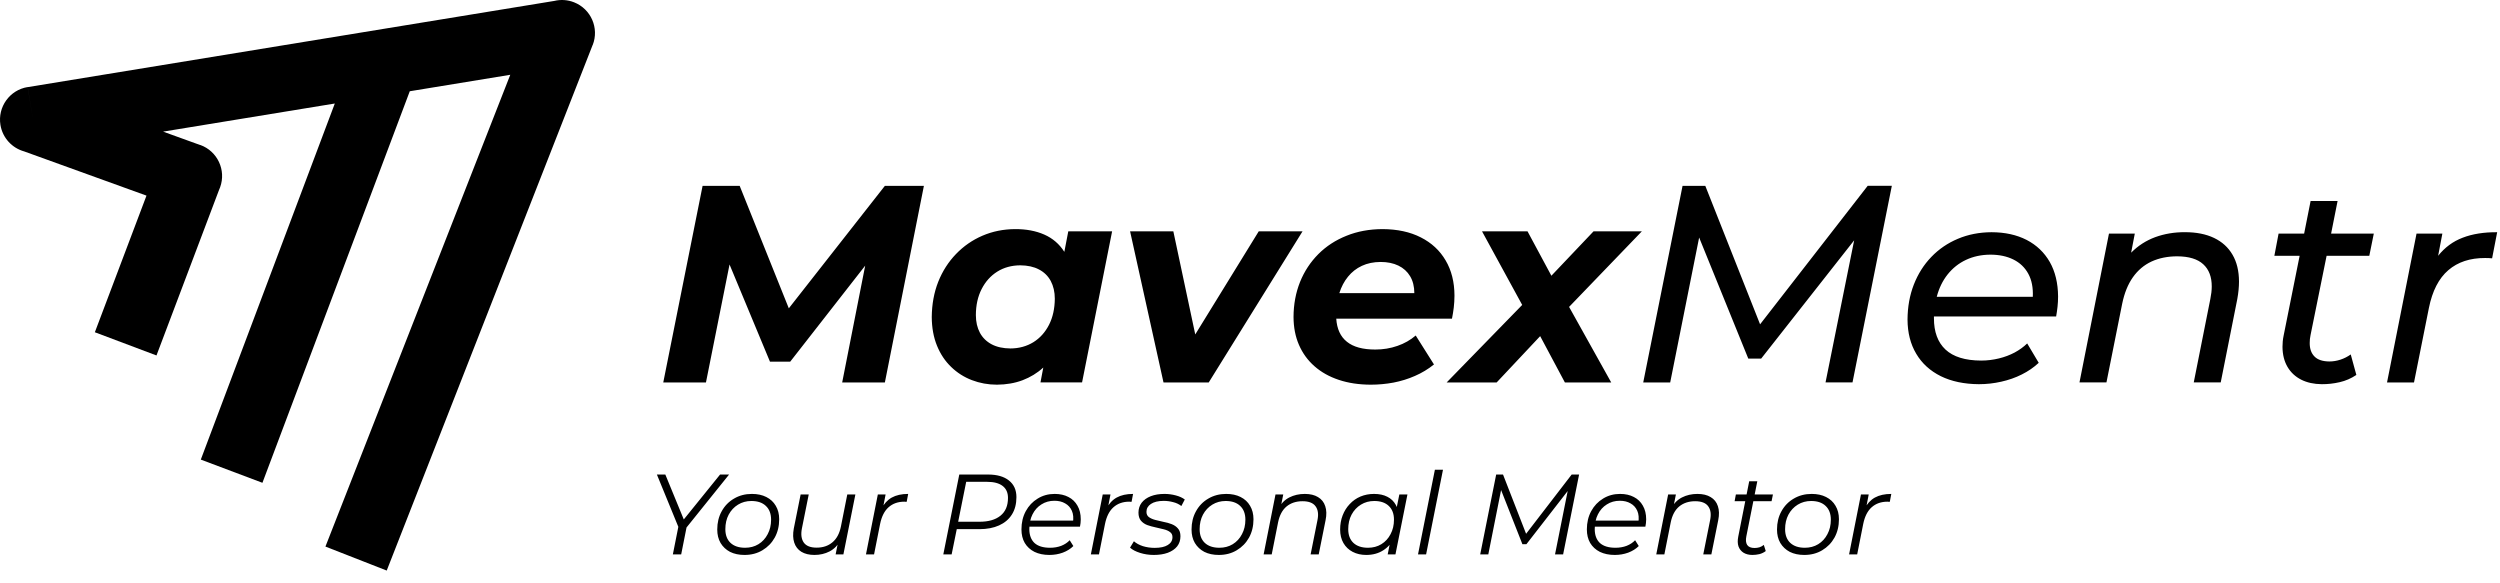
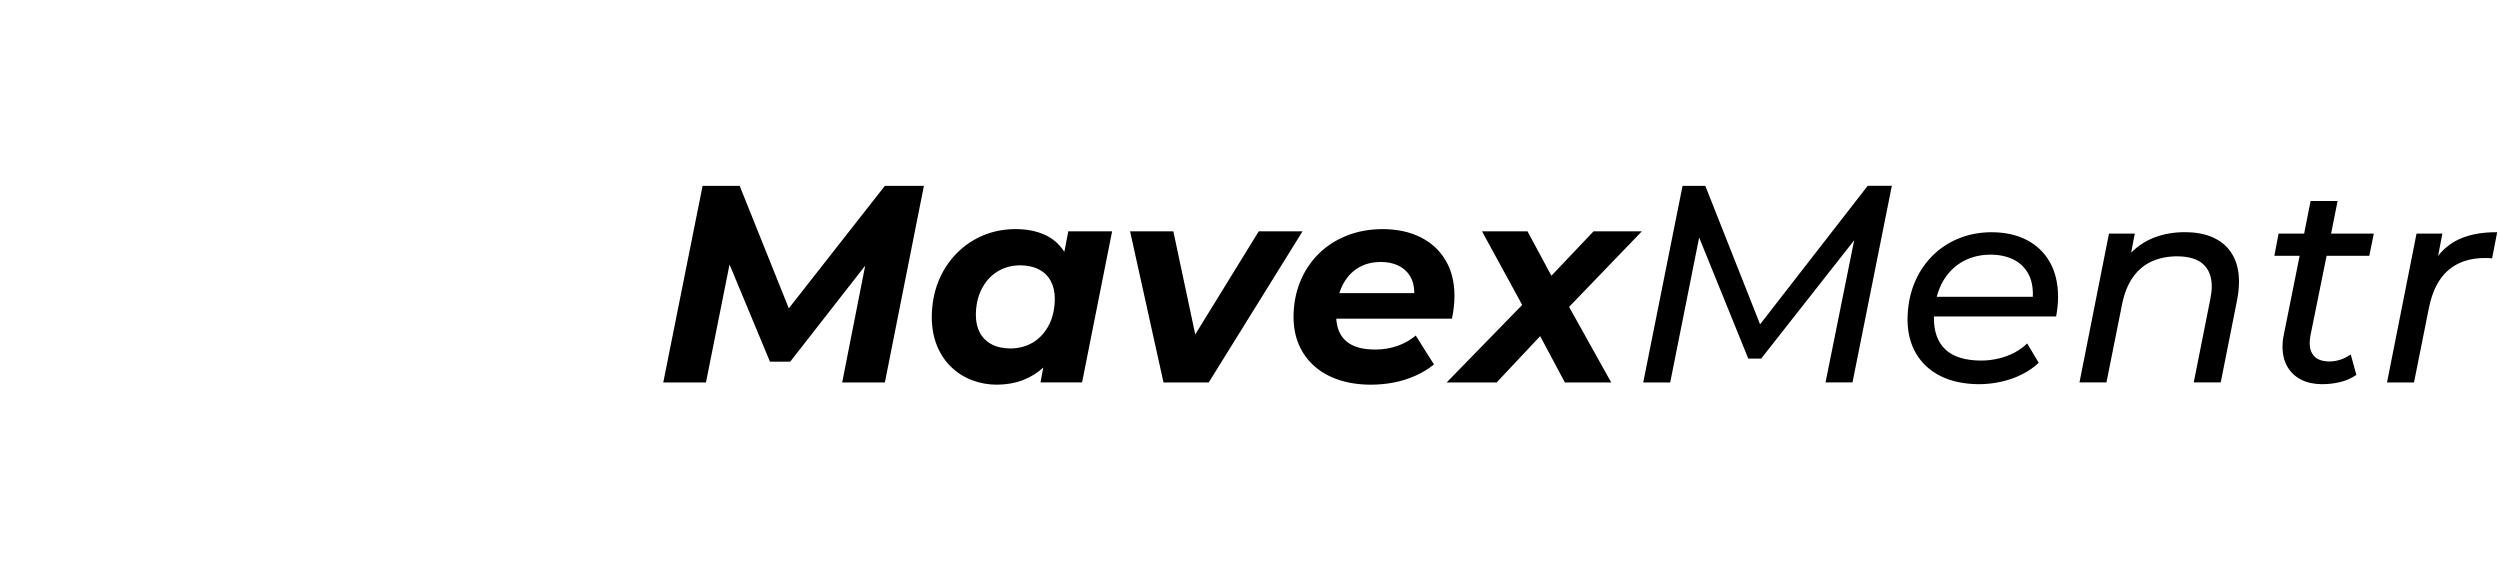
<svg xmlns="http://www.w3.org/2000/svg" width="811" height="189" viewBox="0 0 811 189" fill="none">
  <path d="M790.931 82.98L792.301 75.78H783.921L774.351 124.07H783.101L787.931 99.92C789.041 94.38 791.151 90.29 794.251 87.63C797.331 84.99 801.311 83.68 806.161 83.7C806.601 83.7 806.991 83.7 807.331 83.72C807.681 83.72 808.041 83.75 808.441 83.8L810.081 75.33C805.771 75.3 802.051 75.89 798.901 77.11C795.751 78.3 793.101 80.26 790.931 82.98ZM754.751 82.98H768.601L770.061 75.78H756.211L758.311 65.21H749.561L747.461 75.78H739.171L737.801 82.98H746.001L740.811 108.86C740.671 109.5 740.581 110.14 740.521 110.76C740.471 111.37 740.441 111.96 740.441 112.51C740.461 115.04 741.001 117.2 742.061 119.01C743.121 120.82 744.611 122.2 746.521 123.17C748.421 124.13 750.651 124.61 753.191 124.63C755.121 124.64 757.061 124.43 758.991 123.98C760.931 123.54 762.731 122.75 764.401 121.63L762.581 114.98C761.561 115.71 760.451 116.27 759.251 116.67C758.051 117.06 756.851 117.26 755.651 117.26C753.461 117.24 751.851 116.71 750.821 115.65C749.771 114.6 749.261 113.13 749.271 111.25C749.271 110.84 749.291 110.43 749.331 110C749.371 109.59 749.451 109.15 749.541 108.69L754.751 82.98ZM708.831 75.32C705.351 75.3 702.131 75.85 699.161 76.93C696.201 78.03 693.591 79.69 691.341 81.97L692.531 75.77H684.151L674.581 124.06H683.331L688.431 98.55C689.141 95.09 690.301 92.22 691.911 89.94C693.521 87.66 695.541 85.96 697.951 84.84C700.381 83.72 703.161 83.15 706.291 83.15C710.071 83.17 712.881 84.02 714.731 85.72C716.581 87.4 717.511 89.84 717.491 92.99C717.491 93.58 717.441 94.22 717.371 94.89C717.291 95.57 717.171 96.27 717.031 97L711.651 124.06H720.401L725.781 97C725.961 96 726.101 95.02 726.191 94.07C726.281 93.13 726.331 92.22 726.331 91.35C726.321 87.9 725.621 85 724.221 82.62C722.841 80.24 720.831 78.43 718.241 77.19C715.621 75.94 712.491 75.32 708.831 75.32ZM645.681 82.61C648.551 82.61 651.041 83.14 653.151 84.19C655.261 85.24 656.871 86.77 657.981 88.81C659.091 90.85 659.581 93.34 659.441 96.28H628.281C629.021 93.47 630.191 91.06 631.821 89.01C633.451 86.98 635.421 85.4 637.771 84.3C640.131 83.19 642.751 82.63 645.681 82.61ZM667.011 102.66C667.191 101.66 667.341 100.61 667.461 99.53C667.581 98.43 667.641 97.33 667.641 96.19C667.611 91.83 666.711 88.1 664.941 84.98C663.161 81.88 660.661 79.5 657.441 77.83C654.221 76.18 650.421 75.34 646.051 75.33C642.091 75.35 638.461 76.06 635.151 77.46C631.841 78.84 628.951 80.82 626.521 83.35C624.071 85.89 622.191 88.88 620.841 92.33C619.501 95.78 618.821 99.56 618.801 103.67C618.821 107.94 619.761 111.64 621.631 114.77C623.481 117.9 626.141 120.31 629.591 122.03C633.041 123.73 637.171 124.6 641.951 124.63C644.431 124.63 646.841 124.36 649.211 123.82C651.581 123.29 653.801 122.52 655.861 121.48C657.931 120.45 659.761 119.19 661.361 117.7L657.621 111.41C656.471 112.53 655.101 113.52 653.551 114.36C651.991 115.18 650.301 115.83 648.461 116.27C646.611 116.72 644.691 116.97 642.671 116.97C637.491 116.95 633.641 115.75 631.121 113.4C628.611 111.05 627.351 107.64 627.371 103.21V102.66H667.011ZM605.871 60.29L570.971 105.21L553.201 60.29H545.821L533.061 124.07H541.811L551.201 77.05L567.141 116.32H571.331L601.491 77.96L592.201 124.06H600.951L613.711 60.28H605.871V60.29ZM532.611 75.05H516.941L503.271 89.45L495.531 75.05H480.771L493.801 98.92L469.291 124.07H485.511L499.631 109.04L507.651 124.07H522.681L509.011 99.56L532.611 75.05ZM447.871 84.98C450.071 84.98 451.991 85.37 453.631 86.16C455.261 86.95 456.531 88.09 457.431 89.59C458.341 91.09 458.801 92.93 458.811 95.09H434.481C435.121 93.04 436.061 91.26 437.291 89.76C438.521 88.24 440.011 87.07 441.791 86.24C443.561 85.41 445.591 84.99 447.871 84.98ZM471.831 95.91C471.821 91.51 470.861 87.69 468.961 84.48C467.081 81.26 464.391 78.77 460.911 77.01C457.431 75.23 453.301 74.35 448.501 74.32C444.221 74.34 440.331 75.05 436.811 76.48C433.271 77.89 430.231 79.87 427.671 82.43C425.121 85 423.131 88 421.731 91.47C420.351 94.93 419.631 98.73 419.621 102.84C419.641 106.18 420.211 109.19 421.381 111.87C422.551 114.57 424.221 116.88 426.411 118.8C428.601 120.73 431.221 122.2 434.311 123.23C437.391 124.26 440.841 124.78 444.681 124.79C447.181 124.79 449.641 124.56 452.061 124.11C454.471 123.64 456.801 122.93 459.011 121.95C461.231 120.99 463.281 119.75 465.181 118.23L459.261 108.84C457.561 110.3 455.571 111.44 453.321 112.21C451.061 113 448.671 113.39 446.141 113.39C442.101 113.39 439.031 112.56 436.941 110.87C434.841 109.2 433.691 106.69 433.481 103.37H471.021C471.251 102.23 471.451 101.03 471.601 99.77C471.741 98.53 471.831 97.23 471.831 95.91ZM408.331 75.05L387.741 108.49L380.631 75.05H366.601L377.441 124.07H392.111L422.541 75.05H408.331ZM327.781 113.04C325.411 113.02 323.381 112.58 321.721 111.71C320.051 110.83 318.771 109.58 317.891 107.97C317.021 106.34 316.571 104.43 316.571 102.2C316.581 98.98 317.211 96.17 318.441 93.77C319.671 91.36 321.361 89.47 323.511 88.12C325.671 86.77 328.141 86.09 330.971 86.07C333.341 86.09 335.381 86.53 337.031 87.41C338.701 88.27 339.981 89.53 340.861 91.15C341.721 92.78 342.181 94.69 342.181 96.92C342.151 100.12 341.531 102.95 340.311 105.35C339.081 107.76 337.401 109.65 335.241 111C333.081 112.33 330.591 113.03 327.781 113.04ZM346.551 75.05L345.271 81.7C343.661 79.16 341.491 77.3 338.771 76.1C336.051 74.9 332.891 74.31 329.331 74.32C325.521 74.34 321.991 75.05 318.711 76.46C315.451 77.86 312.591 79.85 310.131 82.4C307.671 84.95 305.741 87.96 304.361 91.42C302.991 94.9 302.301 98.69 302.261 102.84C302.281 106.33 302.851 109.43 303.961 112.15C305.071 114.87 306.601 117.16 308.561 119.04C310.501 120.92 312.751 122.35 315.291 123.32C317.831 124.29 320.531 124.79 323.401 124.79C326.411 124.77 329.191 124.3 331.711 123.35C334.231 122.39 336.481 121.03 338.441 119.23L337.531 124.06H351.021L360.771 75.04H346.551V75.05ZM287.051 60.29L255.891 100.02L239.951 60.29H227.921L215.161 124.07H229.011L236.661 85.8L249.781 117.33H256.341L280.671 86.17L273.201 124.08H287.051L299.711 60.3H287.051V60.29Z" fill="black" />
-   <path d="M105.571 177.31L165.531 24.26L132.931 29.6L85.131 156.62L65.141 149.09L108.611 33.58L52.911 42.7L64.971 47.06L64.981 47.03C70.541 49.04 73.421 55.18 71.411 60.74C71.311 61.02 71.191 61.3 71.071 61.57L50.761 115.31L30.771 107.78L47.521 63.46L7.851 49.12C3.951 48.04 0.841 44.78 0.141 40.53C-0.809 34.7 3.141 29.19 8.971 28.24L10.701 38.8L8.981 28.26L179.811 0.3C181.871 -0.2 184.091 -0.09 186.211 0.74C191.711 2.9 194.431 9.11 192.271 14.61L192.251 14.6L125.451 185.09L105.571 177.31Z" fill="black" />
-   <path d="M218.275 179.839L220.2 170.144L220.496 171.994L213.095 153.937H215.833L222.309 169.7L220.829 169.737L233.594 153.937H236.517L221.976 172.031L222.901 170.144L220.977 179.839H218.275ZM241.52 180.024C239.719 180.024 238.153 179.691 236.821 179.025C235.513 178.334 234.489 177.372 233.749 176.138C233.034 174.905 232.676 173.45 232.676 171.772C232.676 169.552 233.157 167.579 234.119 165.852C235.081 164.101 236.414 162.732 238.116 161.745C239.818 160.733 241.754 160.228 243.925 160.228C245.726 160.228 247.28 160.561 248.587 161.227C249.919 161.893 250.943 162.843 251.658 164.076C252.398 165.309 252.768 166.765 252.768 168.442C252.768 170.662 252.287 172.648 251.325 174.399C250.363 176.126 249.031 177.495 247.329 178.507C245.652 179.518 243.715 180.024 241.52 180.024ZM241.705 177.693C243.333 177.693 244.776 177.31 246.034 176.545C247.317 175.756 248.316 174.671 249.031 173.289C249.771 171.908 250.141 170.342 250.141 168.59C250.141 166.666 249.574 165.174 248.439 164.113C247.329 163.052 245.763 162.522 243.74 162.522C242.136 162.522 240.693 162.917 239.411 163.706C238.128 164.495 237.117 165.581 236.377 166.962C235.661 168.319 235.304 169.885 235.304 171.661C235.304 173.561 235.859 175.041 236.969 176.101C238.103 177.162 239.682 177.693 241.705 177.693ZM264.2 180.024C262.498 180.024 261.08 179.678 259.945 178.988C258.835 178.297 258.07 177.31 257.651 176.027C257.231 174.745 257.182 173.228 257.503 171.476L259.723 160.413H262.35L260.13 171.476C259.76 173.4 259.97 174.917 260.759 176.027C261.548 177.113 262.93 177.656 264.903 177.656C266.951 177.656 268.653 177.088 270.009 175.953C271.391 174.819 272.316 173.117 272.784 170.847L274.857 160.413H277.484L273.599 179.839H271.082L272.192 174.251L272.747 175.176C271.835 176.854 270.626 178.087 269.121 178.877C267.641 179.641 266.001 180.024 264.2 180.024ZM280.92 179.839L284.768 160.413H287.285L286.174 166.148L285.878 165.149C286.742 163.447 287.877 162.201 289.283 161.412C290.713 160.622 292.489 160.228 294.611 160.228L294.13 162.781C294.007 162.781 293.883 162.781 293.76 162.781C293.661 162.756 293.538 162.744 293.39 162.744C291.318 162.744 289.603 163.348 288.247 164.557C286.915 165.741 286.002 167.542 285.508 169.959L283.547 179.839H280.92ZM306.011 179.839L311.191 153.937H320.478C323.414 153.937 325.683 154.579 327.287 155.862C328.915 157.144 329.729 158.945 329.729 161.264C329.729 163.484 329.235 165.371 328.249 166.925C327.287 168.454 325.905 169.626 324.104 170.44C322.304 171.254 320.17 171.661 317.703 171.661H309.156L310.636 170.366L308.712 179.839H306.011ZM310.562 170.588L309.6 169.256H317.74C320.676 169.256 322.945 168.602 324.548 167.295C326.177 165.988 326.991 164.064 326.991 161.523C326.991 159.821 326.411 158.526 325.251 157.638C324.092 156.75 322.427 156.306 320.256 156.306H312.264L313.707 154.936L310.562 170.588ZM340.425 180.024C338.575 180.024 336.959 179.691 335.578 179.025C334.221 178.334 333.173 177.372 332.433 176.138C331.717 174.905 331.36 173.437 331.36 171.735C331.36 169.515 331.828 167.542 332.766 165.815C333.703 164.088 334.986 162.732 336.614 161.745C338.242 160.733 340.08 160.228 342.127 160.228C343.854 160.228 345.346 160.561 346.604 161.227C347.862 161.868 348.837 162.806 349.527 164.039C350.243 165.272 350.601 166.752 350.601 168.479C350.601 168.874 350.576 169.281 350.527 169.7C350.477 170.095 350.416 170.477 350.342 170.847H333.284L333.617 168.886H349.12L348.047 169.626C348.294 168.072 348.183 166.765 347.714 165.704C347.246 164.643 346.518 163.842 345.531 163.299C344.569 162.732 343.41 162.448 342.053 162.448C340.474 162.448 339.068 162.843 337.835 163.632C336.602 164.397 335.64 165.47 334.949 166.851C334.258 168.208 333.913 169.799 333.913 171.624C333.913 173.573 334.468 175.078 335.578 176.138C336.713 177.175 338.402 177.693 340.647 177.693C341.954 177.693 343.163 177.483 344.273 177.063C345.383 176.619 346.296 176.015 347.011 175.25L348.195 177.137C347.283 178.05 346.136 178.766 344.754 179.284C343.398 179.777 341.954 180.024 340.425 180.024ZM353.876 179.839L357.724 160.413H360.24L359.13 166.148L358.834 165.149C359.697 163.447 360.832 162.201 362.238 161.412C363.669 160.622 365.445 160.228 367.566 160.228L367.085 162.781C366.962 162.781 366.839 162.781 366.715 162.781C366.617 162.756 366.493 162.744 366.345 162.744C364.273 162.744 362.559 163.348 361.202 164.557C359.87 165.741 358.957 167.542 358.464 169.959L356.503 179.839H353.876ZM374.316 180.024C372.737 180.024 371.245 179.802 369.839 179.358C368.433 178.914 367.347 178.346 366.583 177.656L367.841 175.583C368.581 176.249 369.555 176.78 370.764 177.175C371.973 177.545 373.243 177.73 374.575 177.73C376.425 177.73 377.844 177.421 378.83 176.804C379.842 176.188 380.347 175.337 380.347 174.251C380.347 173.511 380.076 172.956 379.533 172.586C379.015 172.192 378.337 171.896 377.498 171.698C376.659 171.476 375.771 171.267 374.834 171.069C373.897 170.872 373.009 170.625 372.17 170.329C371.331 170.009 370.641 169.527 370.098 168.886C369.58 168.245 369.321 167.381 369.321 166.296C369.321 165.063 369.666 163.99 370.357 163.077C371.072 162.164 372.059 161.461 373.317 160.968C374.575 160.474 376.055 160.228 377.757 160.228C378.991 160.228 380.212 160.388 381.42 160.709C382.629 161.029 383.603 161.473 384.343 162.041L383.233 164.15C382.469 163.558 381.581 163.139 380.569 162.892C379.558 162.62 378.547 162.485 377.535 162.485C375.734 162.485 374.341 162.818 373.354 163.484C372.392 164.125 371.911 164.976 371.911 166.037C371.911 166.777 372.17 167.344 372.688 167.739C373.231 168.134 373.921 168.442 374.76 168.664C375.599 168.886 376.487 169.096 377.424 169.293C378.386 169.466 379.274 169.712 380.088 170.033C380.927 170.354 381.605 170.823 382.123 171.439C382.666 172.031 382.937 172.87 382.937 173.955C382.937 175.238 382.58 176.336 381.864 177.249C381.149 178.137 380.138 178.827 378.83 179.321C377.547 179.789 376.043 180.024 374.316 180.024ZM395.38 180.024C393.58 180.024 392.013 179.691 390.681 179.025C389.374 178.334 388.35 177.372 387.61 176.138C386.895 174.905 386.537 173.45 386.537 171.772C386.537 169.552 387.018 167.579 387.98 165.852C388.942 164.101 390.274 162.732 391.976 161.745C393.678 160.733 395.615 160.228 397.785 160.228C399.586 160.228 401.14 160.561 402.448 161.227C403.78 161.893 404.803 162.843 405.519 164.076C406.259 165.309 406.629 166.765 406.629 168.442C406.629 170.662 406.148 172.648 405.186 174.399C404.224 176.126 402.892 177.495 401.19 178.507C399.512 179.518 397.576 180.024 395.38 180.024ZM395.565 177.693C397.193 177.693 398.637 177.31 399.895 176.545C401.177 175.756 402.176 174.671 402.892 173.289C403.632 171.908 404.002 170.342 404.002 168.59C404.002 166.666 403.434 165.174 402.3 164.113C401.19 163.052 399.623 162.522 397.6 162.522C395.997 162.522 394.554 162.917 393.271 163.706C391.989 164.495 390.977 165.581 390.237 166.962C389.522 168.319 389.164 169.885 389.164 171.661C389.164 173.561 389.719 175.041 390.829 176.101C391.964 177.162 393.543 177.693 395.565 177.693ZM423.278 160.228C425.029 160.228 426.46 160.573 427.57 161.264C428.705 161.93 429.482 162.904 429.901 164.187C430.345 165.47 430.382 166.999 430.012 168.775L427.792 179.839H425.165L427.385 168.738C427.78 166.814 427.57 165.309 426.756 164.224C425.967 163.139 424.561 162.596 422.538 162.596C420.466 162.596 418.739 163.163 417.358 164.298C416.001 165.433 415.088 167.135 414.62 169.404L412.547 179.839H409.92L413.769 160.413H416.285L415.175 166L414.62 165.038C415.557 163.361 416.766 162.139 418.246 161.375C419.75 160.61 421.428 160.228 423.278 160.228ZM443.214 180.024C441.561 180.024 440.093 179.691 438.811 179.025C437.528 178.359 436.529 177.409 435.813 176.175C435.098 174.942 434.74 173.474 434.74 171.772C434.74 170.12 435.012 168.59 435.554 167.184C436.097 165.778 436.862 164.557 437.849 163.521C438.835 162.46 439.995 161.646 441.327 161.079C442.683 160.511 444.151 160.228 445.73 160.228C447.432 160.228 448.875 160.536 450.059 161.153C451.243 161.745 452.156 162.62 452.797 163.78C453.439 164.915 453.759 166.296 453.759 167.924C453.759 170.268 453.328 172.352 452.464 174.177C451.601 176.003 450.38 177.434 448.801 178.47C447.222 179.506 445.36 180.024 443.214 180.024ZM443.769 177.693C445.397 177.693 446.84 177.31 448.098 176.545C449.381 175.756 450.38 174.671 451.095 173.289C451.835 171.908 452.205 170.342 452.205 168.59C452.205 166.666 451.638 165.174 450.503 164.113C449.393 163.052 447.827 162.522 445.804 162.522C444.2 162.522 442.757 162.917 441.475 163.706C440.192 164.495 439.181 165.581 438.441 166.962C437.725 168.319 437.367 169.885 437.367 171.661C437.367 173.561 437.923 175.041 439.033 176.101C440.167 177.162 441.746 177.693 443.769 177.693ZM450.17 179.839L451.28 174.251L452.39 170.329L452.76 166.259L453.944 160.413H456.571L452.686 179.839H450.17ZM460.003 179.839L465.479 152.383H468.106L462.63 179.839H460.003ZM480.179 179.839L485.359 153.937H487.579L495.46 174.177L494.313 174.14L509.854 153.937H512.259L507.079 179.839H504.452L508.818 157.971L509.521 158.045L495.164 176.545H493.869L486.543 157.934L487.135 158.045L482.806 179.839H480.179ZM523.844 180.024C521.994 180.024 520.378 179.691 518.996 179.025C517.64 178.334 516.591 177.372 515.851 176.138C515.136 174.905 514.778 173.437 514.778 171.735C514.778 169.515 515.247 167.542 516.184 165.815C517.122 164.088 518.404 162.732 520.032 161.745C521.661 160.733 523.498 160.228 525.546 160.228C527.272 160.228 528.765 160.561 530.023 161.227C531.281 161.868 532.255 162.806 532.946 164.039C533.661 165.272 534.019 166.752 534.019 168.479C534.019 168.874 533.994 169.281 533.945 169.7C533.896 170.095 533.834 170.477 533.76 170.847H516.702L517.035 168.886H532.539L531.466 169.626C531.713 168.072 531.602 166.765 531.133 165.704C530.664 164.643 529.937 163.842 528.95 163.299C527.988 162.732 526.828 162.448 525.472 162.448C523.893 162.448 522.487 162.843 521.254 163.632C520.02 164.397 519.058 165.47 518.367 166.851C517.677 168.208 517.331 169.799 517.331 171.624C517.331 173.573 517.886 175.078 518.996 176.138C520.131 177.175 521.821 177.693 524.066 177.693C525.373 177.693 526.582 177.483 527.692 177.063C528.802 176.619 529.715 176.015 530.43 175.25L531.614 177.137C530.701 178.05 529.554 178.766 528.173 179.284C526.816 179.777 525.373 180.024 523.844 180.024ZM550.652 160.228C552.403 160.228 553.834 160.573 554.944 161.264C556.079 161.93 556.856 162.904 557.275 164.187C557.719 165.47 557.756 166.999 557.386 168.775L555.166 179.839H552.539L554.759 168.738C555.154 166.814 554.944 165.309 554.13 164.224C553.341 163.139 551.935 162.596 549.912 162.596C547.84 162.596 546.113 163.163 544.732 164.298C543.375 165.433 542.462 167.135 541.994 169.404L539.921 179.839H537.294L541.143 160.413H543.659L542.549 166L541.994 165.038C542.931 163.361 544.14 162.139 545.62 161.375C547.124 160.61 548.802 160.228 550.652 160.228ZM568.479 180.024C567.369 180.024 566.419 179.789 565.63 179.321C564.84 178.827 564.285 178.137 563.964 177.249C563.668 176.36 563.644 175.3 563.89 174.066L567.443 156.121H570.07L566.518 173.955C566.271 175.164 566.357 176.101 566.777 176.767C567.221 177.434 568.022 177.767 569.182 177.767C569.724 177.767 570.255 177.693 570.773 177.545C571.291 177.372 571.759 177.113 572.179 176.767L572.808 178.766C572.191 179.234 571.5 179.567 570.736 179.765C569.971 179.937 569.219 180.024 568.479 180.024ZM562.706 162.596L563.113 160.413H575.139L574.695 162.596H562.706ZM585.303 180.024C583.502 180.024 581.936 179.691 580.604 179.025C579.297 178.334 578.273 177.372 577.533 176.138C576.817 174.905 576.46 173.45 576.46 171.772C576.46 169.552 576.941 167.579 577.903 165.852C578.865 164.101 580.197 162.732 581.899 161.745C583.601 160.733 585.538 160.228 587.708 160.228C589.509 160.228 591.063 160.561 592.371 161.227C593.703 161.893 594.726 162.843 595.442 164.076C596.182 165.309 596.552 166.765 596.552 168.442C596.552 170.662 596.071 172.648 595.109 174.399C594.147 176.126 592.815 177.495 591.112 178.507C589.435 179.518 587.499 180.024 585.303 180.024ZM585.488 177.693C587.116 177.693 588.559 177.31 589.817 176.545C591.1 175.756 592.099 174.671 592.815 173.289C593.555 171.908 593.925 170.342 593.925 168.59C593.925 166.666 593.357 165.174 592.222 164.113C591.112 163.052 589.546 162.522 587.523 162.522C585.92 162.522 584.477 162.917 583.194 163.706C581.911 164.495 580.9 165.581 580.16 166.962C579.445 168.319 579.087 169.885 579.087 171.661C579.087 173.561 579.642 175.041 580.752 176.101C581.887 177.162 583.465 177.693 585.488 177.693ZM599.843 179.839L603.691 160.413H606.207L605.097 166.148L604.801 165.149C605.665 163.447 606.799 162.201 608.205 161.412C609.636 160.622 611.412 160.228 613.534 160.228L613.053 162.781C612.929 162.781 612.806 162.781 612.683 162.781C612.584 162.756 612.461 162.744 612.313 162.744C610.241 162.744 608.526 163.348 607.169 164.557C605.837 165.741 604.925 167.542 604.431 169.959L602.47 179.839H599.843Z" fill="black" />
</svg>